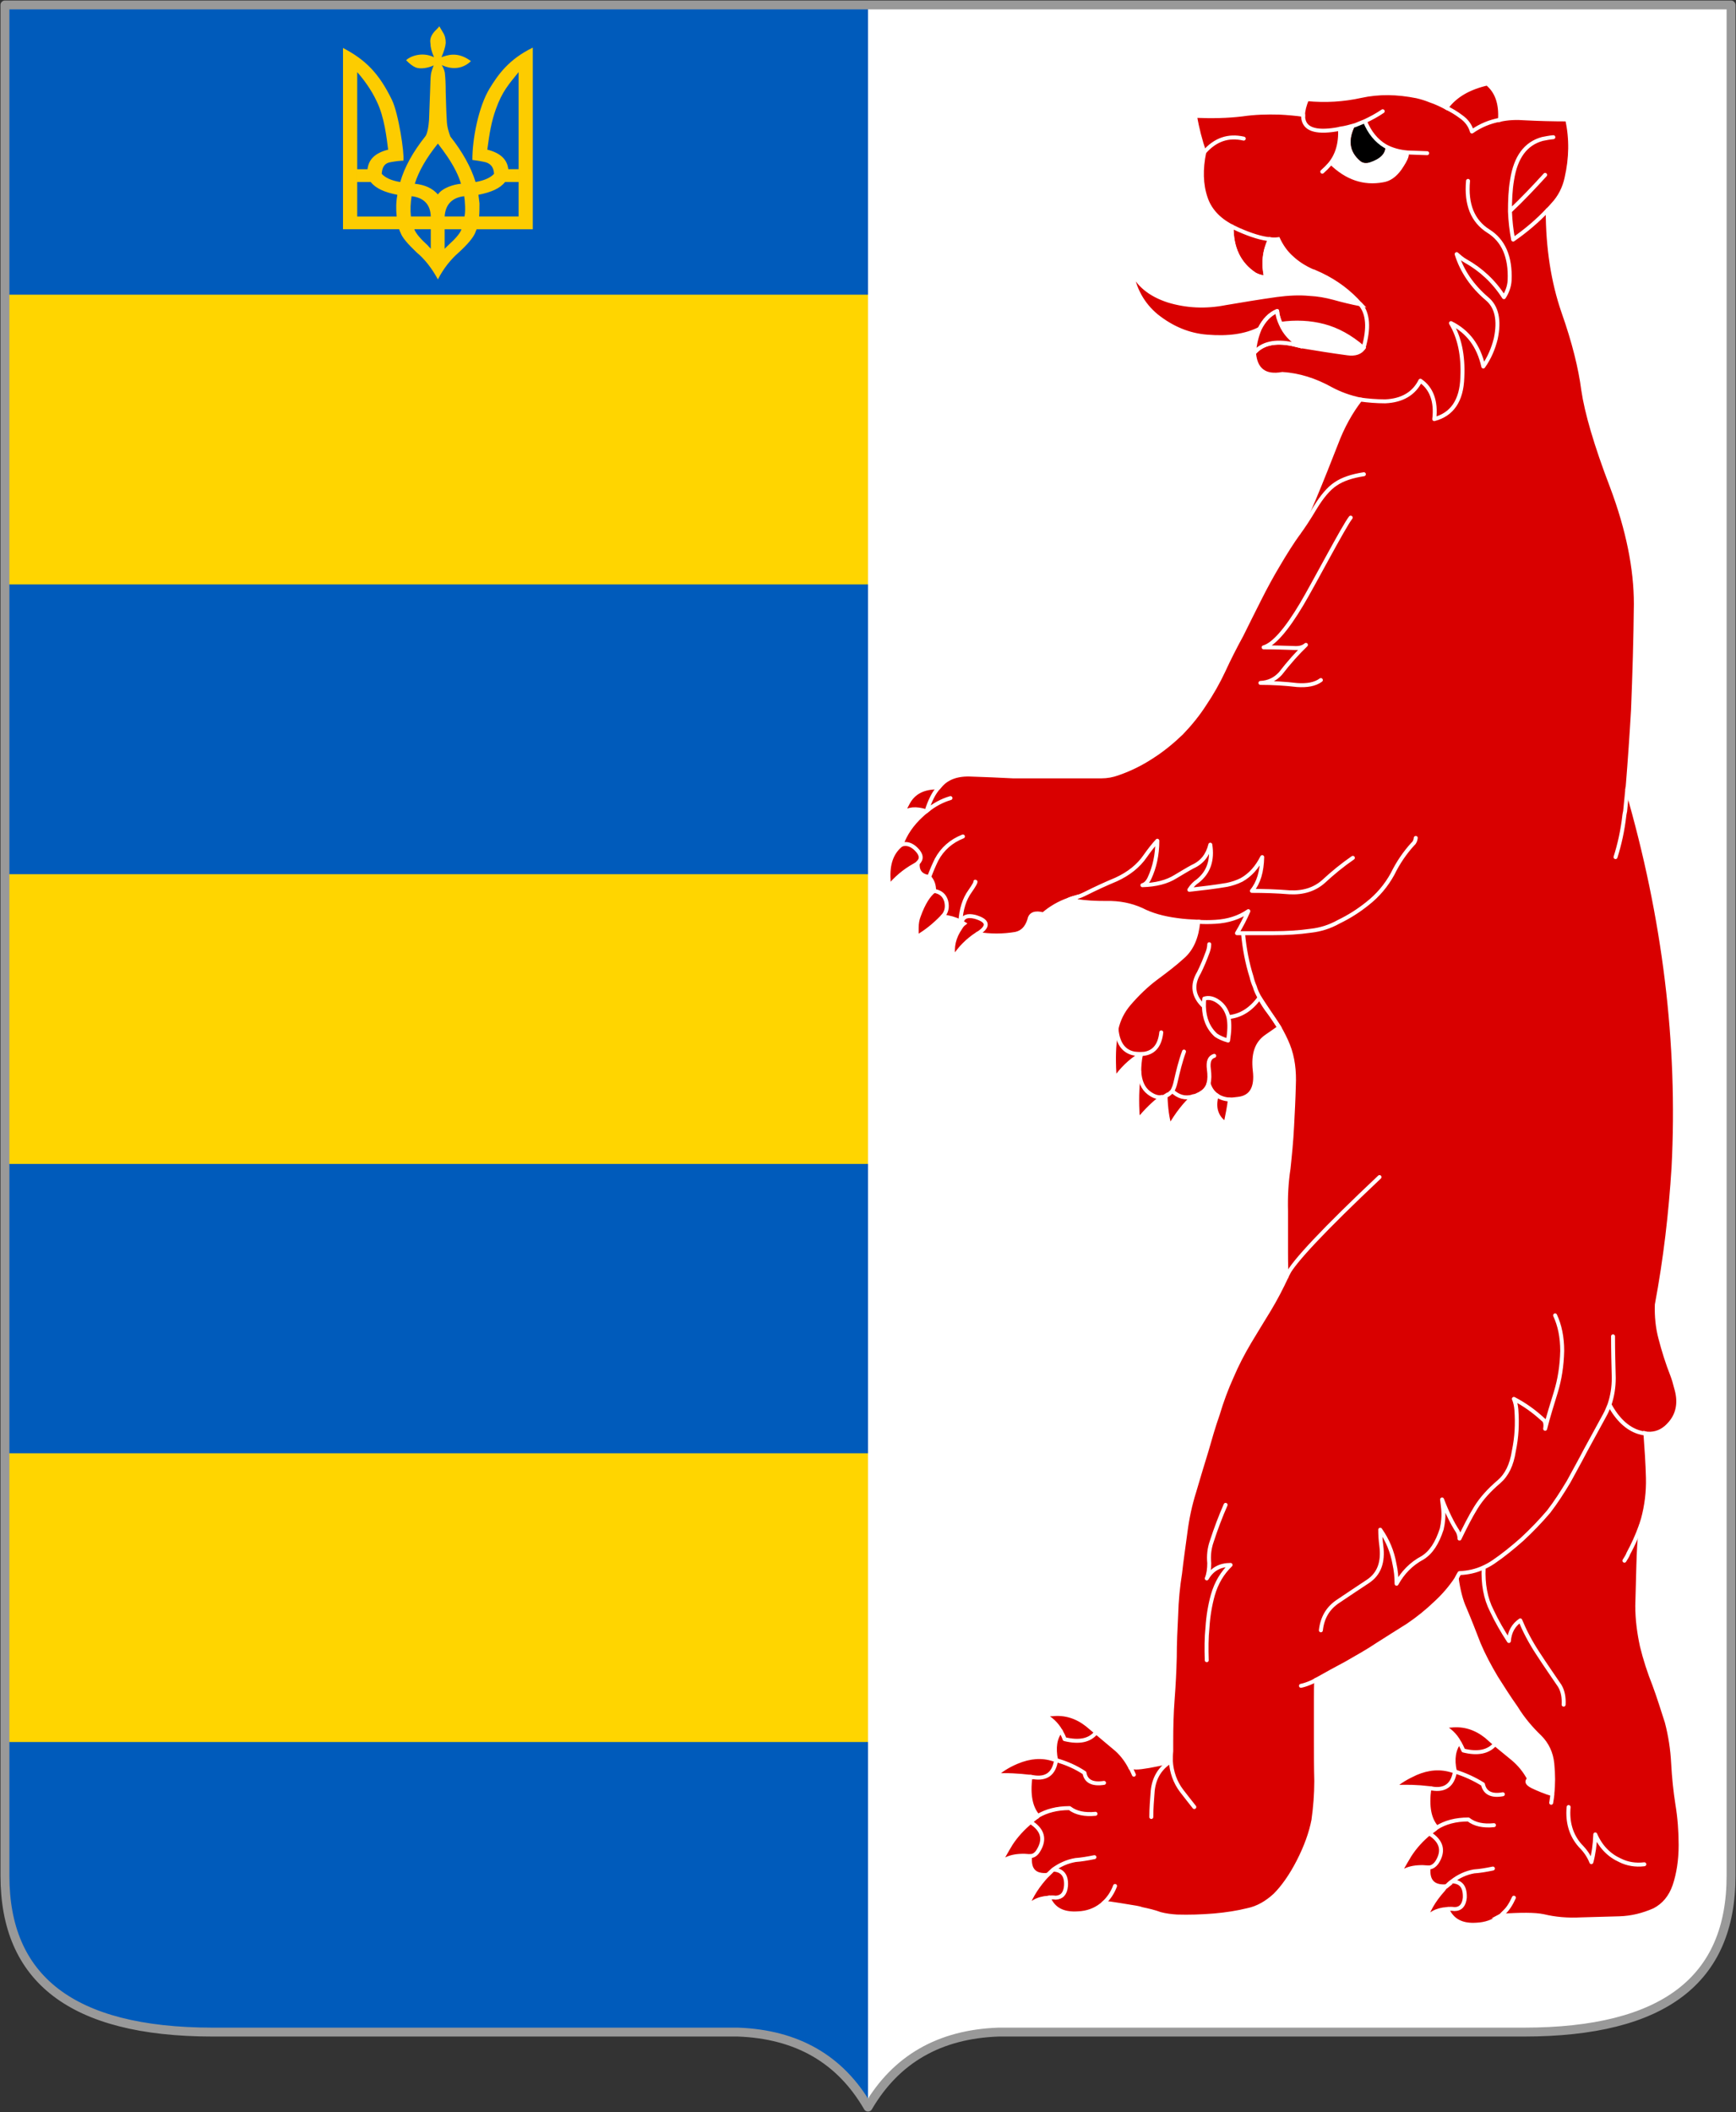
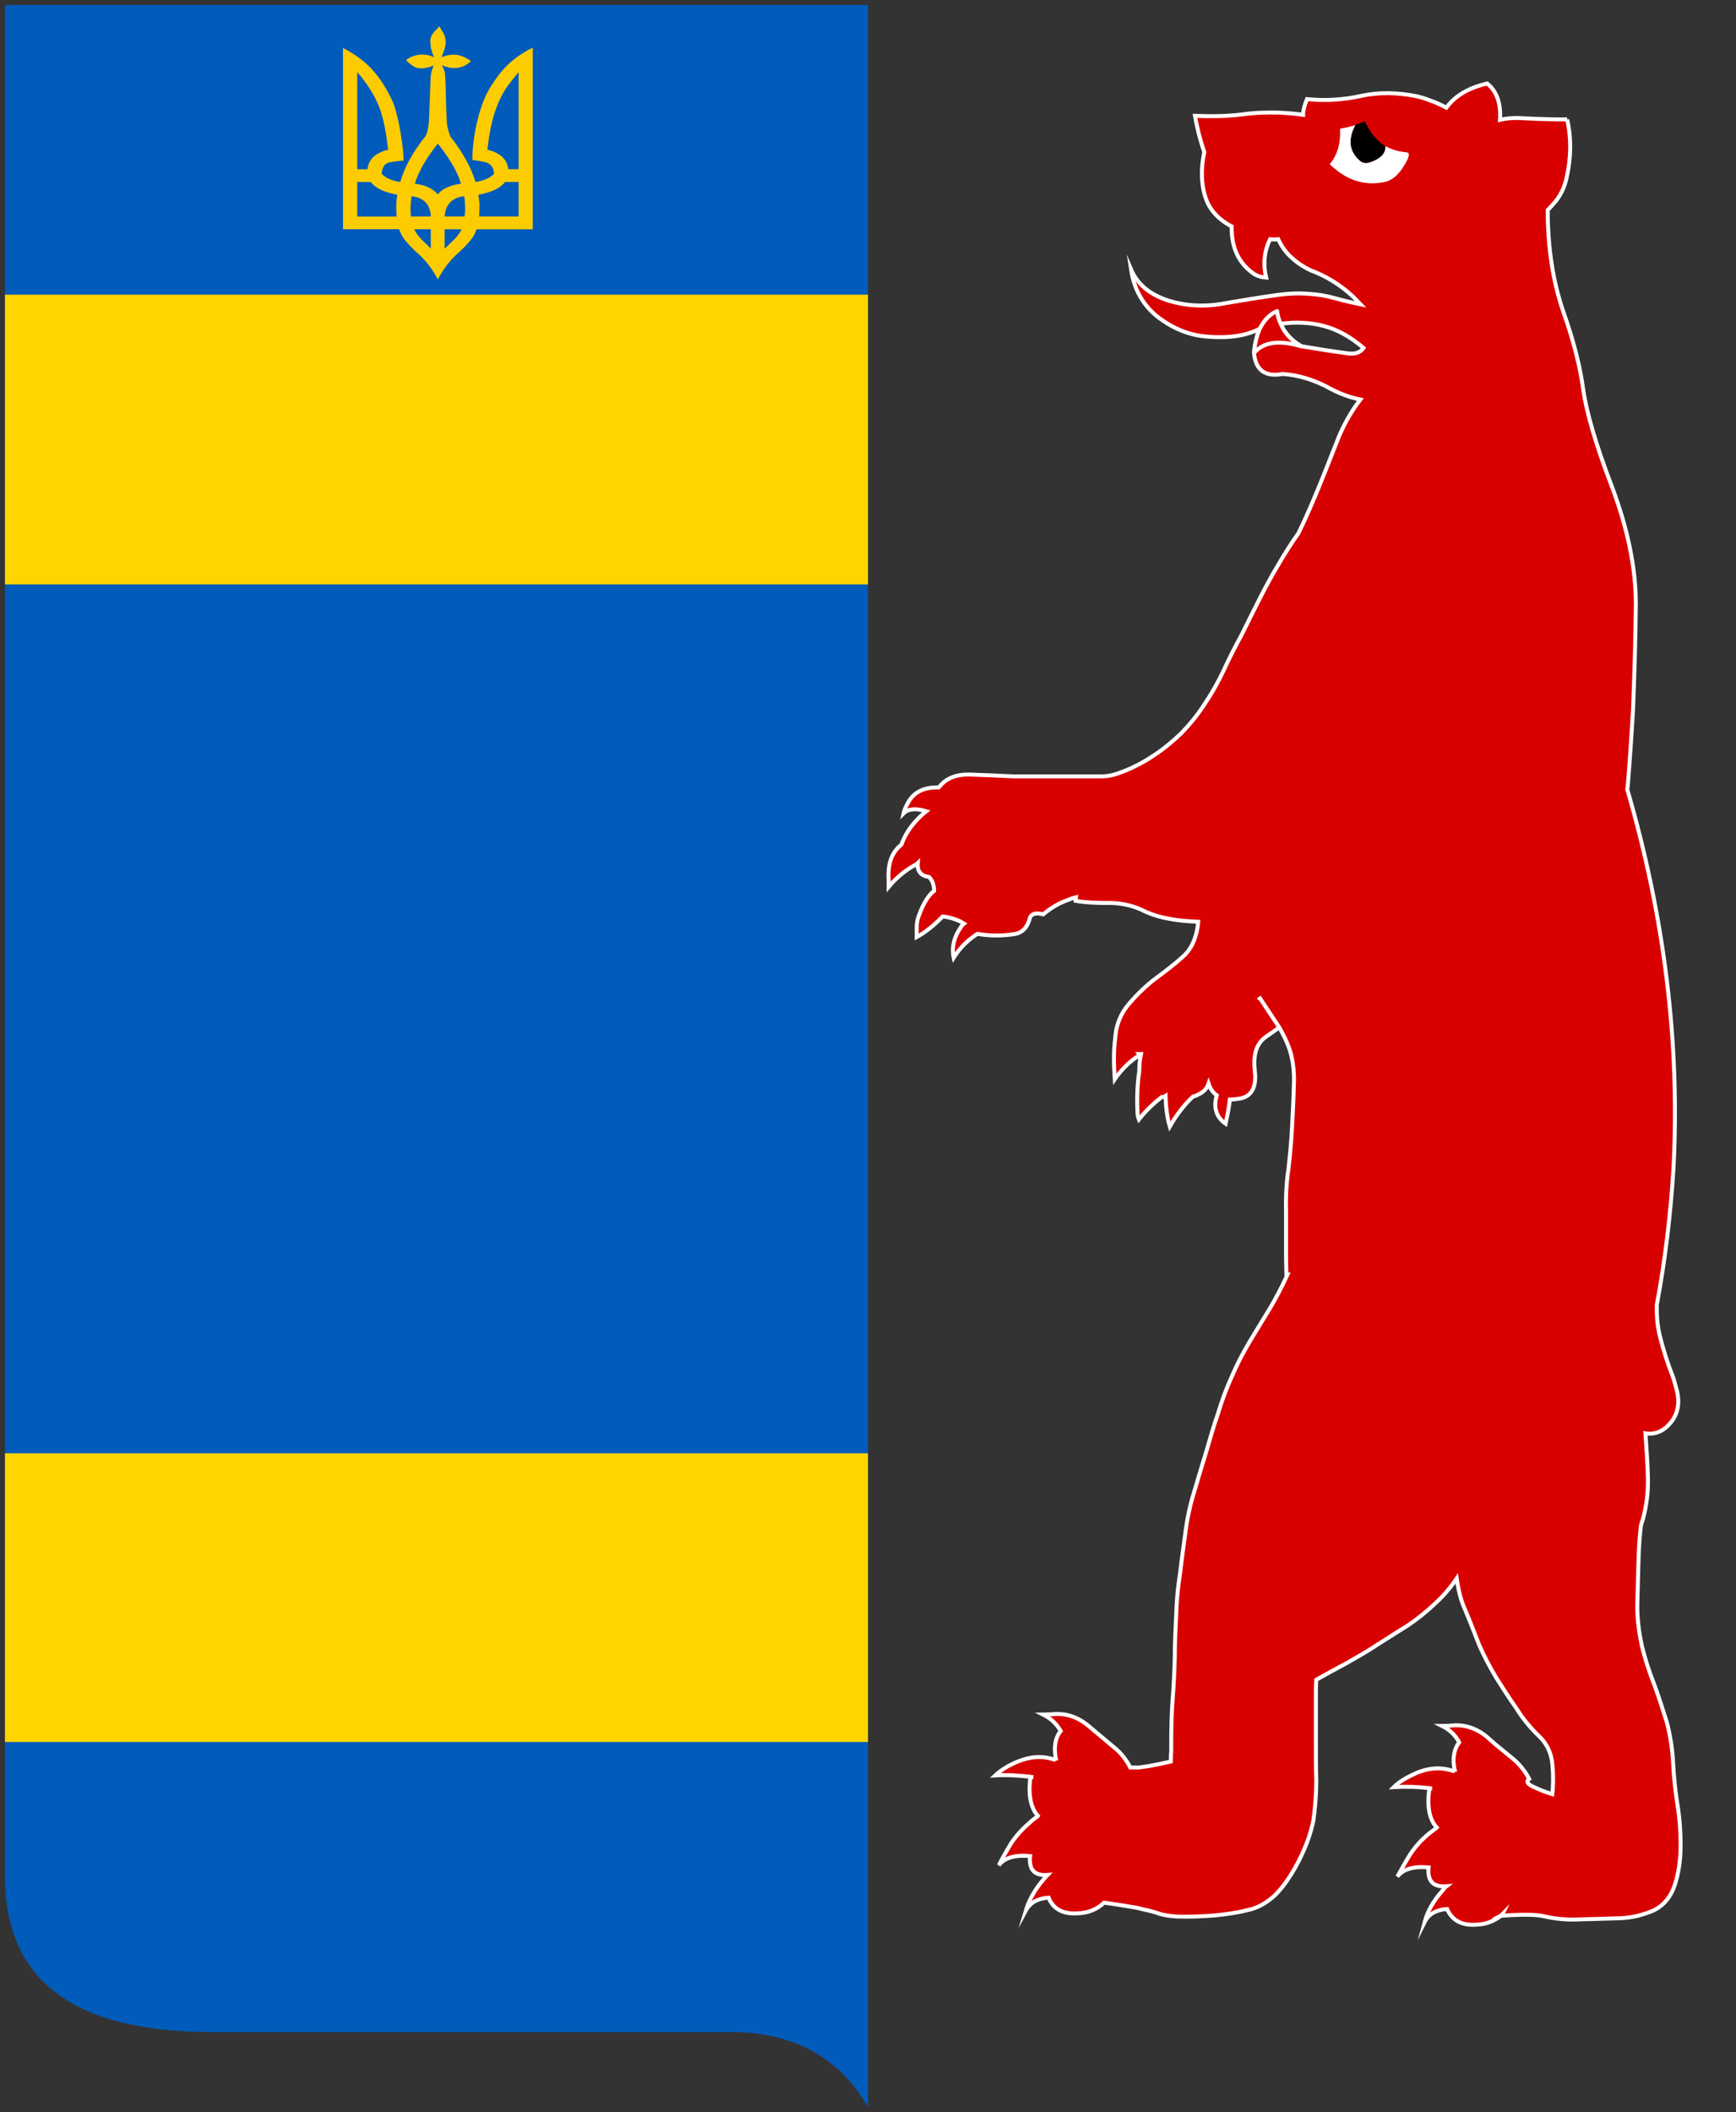
<svg xmlns="http://www.w3.org/2000/svg" version="1.1" id="Karpatska_Ukraina_COA" x="0px" y="0px" width="487.779px" height="593.348px" viewBox="0 0 487.779 593.348" enable-background="new 0 0 487.779 593.348" xml:space="preserve">
  <rect x="0" y="0" width="487.779" height="593.348" fill="#333333" stroke="none" />
-   <path fill="#FFFFFF" d="M1.39,1.39V527c0,28.674,18.437,43.861,58.33,43.885h147.616c16.58,0.601,28.765,7.591,36.555,21.072  c7.891-13.481,20.075-20.473,36.655-21.072h147.615c39.435-0.01,58.229-14.748,58.229-43.885V1.39H1.39z" />
  <path fill="#005BBB" d="M1.39,527c0,28.86,18.5,43.882,58.33,43.885h147.616c16.58,0.601,28.765,7.591,36.555,21.072V1.39H1.39" />
-   <path fill="#FFD500" d="M243.891,82.789H1.392v81.398h242.499V82.789z" />
-   <path fill="#FFD500" d="M243.891,245.59H1.392v81.396h242.499V245.59z" />
+   <path fill="#FFD500" d="M243.891,82.789H1.392v81.398h242.499V82.789" />
  <path fill="#FFD500" d="M1.392,489.386h242.499v-81.103H1.392" />
  <g>
    <path fill="#D90000" stroke="#FFF" stroke-width="1.112" stroke-miterlimit="10" d="M440.346,33.551   c-3.994,0-7.891-0.101-11.784-0.301c-2.498-0.199-4.796-0.1-7.092,0.397c0.3-4.595-0.9-7.99-3.597-10.186   c-5.192,1.196-8.987,3.396-11.484,6.79c-1.499-0.799-2.995-1.499-4.494-1.999c-1.197-0.498-2.497-0.897-3.796-1.197   c-5.49-1.1-10.684-1.199-15.682-0.101c-4.993,1.099-9.986,1.397-15.182,0.899c-0.696,1.697-1.095,3.196-1.095,4.394   c-2.2-0.3-4.498-0.498-6.594-0.6c-3.595-0.101-7.092,0-10.488,0.5c-4.097,0.5-8.489,0.6-13.282,0.398   c0.6,3.595,1.5,6.991,2.598,10.188c-0.997,4.794-0.899,9.089,0.396,12.885c1.1,3.295,3.496,5.992,7.291,7.989   c-0.101,6.093,2.099,10.588,6.493,13.484c0.899,0.5,1.896,0.799,3.195,0.899c-0.899-3.896-0.497-7.49,1.099-10.787   c0.899,0.101,1.6,0.101,2.298,0c0.897,1.898,2.097,3.693,3.795,5.194c1.599,1.499,3.595,2.796,5.893,3.795   c0.2,0,0.396,0.101,0.6,0.2c4.496,1.896,8.392,4.495,11.688,7.891c0.395,0.398,0.695,0.8,1.097,1.198   c-2.496-0.499-4.993-1.096-7.491-1.797c-2.197-0.598-4.493-0.997-6.692-1.098c-3.094-0.302-6.19-0.1-9.287,0.301   c-4.995,0.698-9.789,1.5-14.482,2.296c-5.593,1.1-10.888,0.799-15.878-0.698c-5.296-1.698-8.79-4.594-10.588-8.79   c0.799,5.395,3.194,9.788,7.19,13.084c4.294,3.398,8.988,5.396,14.183,5.793c5.994,0.5,10.886-0.2,14.781-2.198l5.895-1.396   c4.194-0.601,8.291-0.4,12.083,0.599c3.796,0.996,7.49,2.994,11.189,6.19c-0.901,1.298-2.398,1.797-4.496,1.5   c-4.493-0.601-8.787-1.298-12.983-1.997c-2.798-1.601-4.694-3.696-5.793-6.292l-5.895,1.396c-0.799,1.898-1.398,4.096-1.599,6.792   c0.399,4.794,3.098,6.791,7.99,5.895c4.596,0.299,9.091,1.695,13.585,4.191c2.599,1.397,5.394,2.396,8.288,2.997   c-2.697,3.496-4.991,7.591-6.79,12.384c-1.998,5.095-3.996,10.188-6.094,15.181c-1.599,3.795-3.093,7.091-4.494,9.985   c-1.796,2.497-3.694,5.493-5.692,8.89c-1.796,2.996-3.594,6.292-5.295,9.688c-1.692,3.398-3.395,6.694-4.99,9.987   c-1.799,3.296-3.496,6.593-5.094,10.088c-1.501,3.196-3.299,6.393-5.395,9.486c-1.799,2.798-3.996,5.493-6.396,7.993   c-2.595,2.497-5.393,4.793-8.388,6.69c-2.896,1.896-6.092,3.498-9.589,4.696c-1.398,0.497-2.896,0.799-4.594,0.799h-10.389h-10.089   h-4.19c-4.193-0.2-8.19-0.398-11.786-0.5c-3.997-0.2-6.992,0.9-8.891,3.296l-0.3,0.303c-4.294-0.101-7.19,1.397-8.79,4.594   c-0.499,0.898-0.898,1.798-1.097,2.695c1.299-1.297,3.396-1.496,6.39-0.598c-0.495,0.398-0.994,0.798-1.396,1.198   c-2.599,2.396-4.496,5.094-5.593,8.189c-2.697,2.098-3.896,5.394-3.595,9.888v1.998c1.998-2.396,4.395-4.495,7.291-6.093   c0.303-0.199,0.699-0.399,0.901-0.601c-0.202,2.295,0.897,3.597,3.194,3.896c0.996,1.099,1.397,2.298,1.397,3.896   c-1.498,1.099-2.995,3.396-4.294,6.991c-0.396,0.998-0.599,2.098-0.599,3.396v2.601c2.495-1.398,4.893-3.296,7.293-5.793   c1.897,0.202,3.494,0.698,4.991,1.398c0.102,0.103,0.2,0.103,0.302,0.202c0.198,0.101,0.398,0.2,0.698,0.396   c-0.398,0.302-0.698,0.698-0.998,1.198c-1.798,2.598-2.496,5.396-1.896,8.39c1.696-2.696,3.896-4.892,6.492-6.593   c0.1,0,0.199-0.101,0.199-0.101c3.597,0.601,7.092,0.601,10.688,0c1.897-0.398,3.196-1.697,3.895-3.995   c0.3-1.6,1.599-2.099,3.896-1.5c2.099-1.798,4.494-3.195,7.092-4.095c0.699-0.302,1.398-0.5,2.099-0.699l-0.101,0.997   c2.795,0.5,5.692,0.6,8.587,0.6c3.697-0.1,6.991,0.599,9.892,1.897c2.896,1.501,6.189,2.396,9.985,2.896   c1.996,0.3,3.997,0.396,5.995,0.496c-0.399,4.296-1.799,7.593-4.296,9.79c-2.296,2.1-4.796,3.995-7.491,5.994   c-2.694,1.996-5.293,4.493-7.689,7.291c-1.694,1.999-2.896,4.293-3.495,6.991c-0.201,0.898-0.302,1.896-0.399,2.996   c-0.396,2.895-0.396,6.69-0.1,11.185c1.998-2.895,4.294-5.092,6.991-6.789l-0.2-0.302h0.598c-0.396,1.897-0.497,3.498-0.497,4.893   c-0.5,3.297-0.698,6.991-0.5,11.187c0,0.802,0.101,1.6,0.399,2.298c1.998-2.497,4.097-4.494,6.393-6.293c0.397,0,0.8-0.1,1.098-0.3   c0.1,3.396,0.499,6.293,1.198,8.591c1.997-3.495,4.193-6.291,6.592-8.489c0.302,0,0.5-0.102,0.802-0.2   c0.3-0.201,0.6-0.302,0.997-0.497c0.1-0.101,0.199-0.101,0.302-0.2c1.097-0.601,1.796-1.501,2.195-2.699   c0.5,1.501,1.199,2.497,2.298,3.296c-0.999,3.497-0.1,6.192,2.498,7.992c0.497-2.496,0.997-4.796,1.196-6.791   c0.698,0,1.499-0.102,2.296-0.2c3.695-0.398,5.293-3.096,4.694-7.99c-0.497-4.493,0.498-7.59,3.195-9.487   c1.501-0.999,2.697-1.896,3.696-2.597l-5.492-8.29h-0.104v-0.199c0,0.1,0,0.1,0.104,0.199l5.492,8.29   c0.896,1.598,1.796,3.296,2.496,5.094c1.299,3.296,1.798,7.09,1.598,11.283c-0.1,3.895-0.299,7.69-0.497,11.485   c-0.202,4.098-0.6,7.993-0.999,11.788c-0.6,3.896-0.799,7.891-0.699,11.885v11.788c0,0.897,0,2.896,0.101,6.092h0.302   c-0.102,0.198-0.202,0.398-0.302,0.698c-1.396,2.996-2.992,6.093-4.793,9.089c-1.898,3.099-3.795,6.192-5.594,9.19   c-1.897,3.195-3.597,6.492-4.995,9.788c-1.495,3.297-2.795,6.792-3.895,10.486c-1.198,3.398-2.197,6.893-3.197,10.391   c-1.195,3.793-2.293,7.589-3.395,11.282c-1.198,3.796-1.998,7.591-2.497,11.485c-0.5,3.896-1.101,7.791-1.499,11.486   c-0.598,3.694-0.997,7.689-1.098,11.686c-0.199,3.995-0.398,7.992-0.398,11.984c-0.1,3.995-0.3,7.891-0.6,11.786   c-0.301,3.895-0.397,7.892-0.397,11.886v2.696c-0.1,0.997-0.1,1.896-0.1,2.895c-4.895,1.101-8.19,1.698-9.791,1.698   c-0.497-0.101-0.997,0-1.6,0c-1.195-2.298-2.694-4.193-4.594-5.693c-1.698-1.396-3.297-2.796-4.993-4.191   c-0.799-0.698-1.697-1.397-2.497-2.101c-2.896-2.294-6.191-3.396-9.887-2.993c-0.802,0-1.698,0.101-2.498,0.101   c1.998,0.997,3.692,2.496,4.892,4.596c-1.599,1.997-1.997,4.693-1.299,8.188v0.101v-0.101c-0.199-0.101-0.396-0.2-0.698-0.2   c-3.296-1.1-6.691-0.8-10.286,0.7c-2.599,1.097-4.595,2.395-6.092,3.794c3.293-0.2,6.591,0,9.886,0.396c0.2,0,0.5,0.103,0.8,0.103   l-0.8-0.103c-0.699,5.096,0.101,8.79,2.099,10.986c-0.101,0.201-0.3,0.303-0.498,0.4c-0.499,0.396-1.099,0.799-1.599,1.297   c-2.099,1.799-3.996,3.796-5.49,6.093c-1.4,2.297-2.497,4.295-3.397,6.093c1.5-2.097,4.492-2.996,8.788-2.597   c-0.398,3.796,1.199,5.591,4.895,5.293c-0.302,0.302-0.601,0.699-0.901,0.999c-2.596,2.994-4.294,5.992-5.192,8.988   c1.198-2.198,3.297-3.397,6.392-3.596c1.299,3.195,3.997,4.693,8.291,4.395c2.497-0.102,4.693-0.9,6.491-2.297   c0.3-0.2,0.5-0.499,0.8-0.699c2.997,0.398,5.994,0.9,8.989,1.397c0.499,0.102,1.099,0.202,1.599,0.399   c1.897,0.399,3.594,0.798,5.194,1.396c1.499,0.398,3.096,0.601,4.692,0.699c3.397,0.102,6.792,0,10.49-0.299   c3.396-0.303,6.592-0.801,9.385-1.5c2.897-0.598,5.397-2.098,7.69-4.193c2.2-2.198,4.496-5.395,6.592-9.487   c2.102-4.095,3.499-7.989,4.196-11.585c0.5-3.596,0.8-7.291,0.8-10.986c-0.101-3.695-0.101-7.39-0.101-11.087v-11.885   c0-2.099,0-3.896,0.101-5.491c2.795-1.6,5.592-3.096,8.388-4.595c3.098-1.797,6.194-3.497,8.989-5.396   c2.697-1.698,5.492-3.496,8.39-5.294c2.801-1.896,5.396-3.995,7.791-6.292c2.397-2.198,4.295-4.495,5.896-6.892   c0.497,3.397,1.196,6.191,2.197,8.389c1.398,3.299,2.694,6.596,3.994,9.989c1.299,3.096,2.997,6.292,4.896,9.486   c1.597,2.497,3.396,5.394,5.593,8.49c1.896,3.097,4.191,5.792,6.691,8.188c1.998,1.998,3.195,4.495,3.495,7.489   c0.302,2.995,0.302,5.896,0,8.592c-1.996-0.601-3.896-1.398-5.591-2.2c-1.501-0.798-1.8-1.397-0.901-2.097   c-1.199-2.295-2.795-4.193-4.594-5.692c-1.696-1.399-3.396-2.798-4.993-4.096c-0.899-0.8-1.696-1.498-2.497-2.2   c-2.896-2.294-6.19-3.396-9.889-2.993c-0.899,0.1-1.696,0.1-2.496,0.1c1.996,0.998,3.693,2.496,4.796,4.596   c-1.501,1.997-1.998,4.693-1.199,8.188v0.102v-0.102c-0.302-0.1-0.499-0.199-0.699-0.199c-3.396-1.099-6.791-0.802-10.285,0.698   c-2.599,1.196-4.697,2.396-6.191,3.896c3.396-0.202,6.693-0.102,9.986,0.3c0.198,0,0.497,0.1,0.799,0.1h-0.799   c-0.7,5.095,0,8.689,2.098,10.986c-0.1,0.102-0.302,0.202-0.5,0.399c-0.499,0.398-1.099,0.8-1.598,1.198   c-2.2,1.797-3.997,3.795-5.493,6.092c-1.398,2.298-2.497,4.296-3.497,6.095c1.599-2.1,4.496-2.996,8.788-2.599   c-0.397,3.795,1.299,5.595,4.993,5.294c-0.397,0.302-0.697,0.698-0.897,0.998c-2.699,2.993-4.396,5.993-5.195,8.989   c1.099-2.2,3.298-3.397,6.29-3.596c1.401,3.195,4.1,4.692,8.29,4.395c2.498-0.101,4.698-0.9,6.595-2.298l0.698-0.699   c-0.1,0.201-0.302,0.398-0.499,0.5c5.596-0.399,9.589-0.399,11.986,0.101c3.295,0.799,6.789,1.099,10.586,0.9   c3.597-0.104,7.191-0.201,10.788-0.302c3.396-0.101,6.591-0.898,9.786-2.295c2.697-1.398,4.596-3.695,5.692-6.891   c1.099-3.295,1.697-7.092,1.697-11.386c0-3.896-0.302-7.79-0.9-11.387c-0.601-3.796-0.994-7.689-1.196-11.485   c-0.2-3.995-0.8-7.892-1.796-11.687c-1.1-3.396-2.2-6.991-3.499-10.487c-1.399-3.497-2.596-7.189-3.495-10.887   c-0.801-3.695-1.299-7.49-1.299-11.284c0.101-3.692,0.2-7.391,0.3-11.187c0.1-3.896,0.302-7.591,0.699-11.286   c0.202-0.6,0.399-1.299,0.6-1.898c0.999-3.692,1.501-7.589,1.398-11.585c-0.101-4.095-0.397-8.188-0.699-12.484   c0.4,0.101,0.901,0.101,1.396,0.101c2.2-0.101,3.999-1.1,5.596-2.996c2.296-2.695,2.798-6.093,1.599-9.984   c-0.302-1.199-0.597-2.299-1.097-3.597c-1.299-3.296-2.397-6.789-3.297-10.287c-0.8-2.995-1.1-6.191-0.999-9.387   c2.396-12.784,3.896-25.668,4.697-38.554c1.794-34.756-2.498-70.114-12.987-106.167c0-0.302,0-0.5,0.103-0.799   c0.6-7.391,1.097-14.582,1.498-21.573c0.399-9.887,0.699-19.775,0.799-29.763c0-9.891-2.196-20.874-6.69-32.862   c-4.594-11.981-7.19-21.071-8.09-27.266c-0.8-6.192-2.599-13.483-5.594-21.974c-2.895-8.39-4.394-17.978-4.394-28.564   c0.497-0.5,0.997-0.997,1.397-1.498c1.998-2.098,3.298-4.694,3.896-7.491C441.444,44.437,441.546,38.943,440.346,33.551" />
    <path fill="#FFF" d="M380.817,35.144c-2.099,4.095-1.694,7.39,1.298,9.985c0.6,0.601,1.501,0.801,2.598,0.5   c3.197-1.099,4.696-2.598,4.494-4.595c1.798,0.998,3.896,1.598,6.294,1.797c0.797,0.397,0.202,1.998-1.696,4.794   c-1.501,2.098-3.197,3.296-5.197,3.597c-5.489,0.997-10.485-0.7-14.979-5.095c2.096-2.497,3.095-5.792,2.896-9.986   C378.022,35.941,379.42,35.541,380.817,35.144z" />
    <path d="M384.815,45.635c3.096-0.997,4.595-2.599,4.393-4.596c-2.395-1.499-4.292-3.795-5.69-6.991   c-0.9,0.399-1.698,0.699-2.598,0.999c-2.198,4.193-1.796,7.487,1.196,10.085C382.817,45.735,383.617,45.934,384.815,45.635" />
-     <path fill="none" stroke="#FFF" stroke-width="1.112" stroke-linecap="round" stroke-linejoin="round" d="M436.952,369.532   c1.299,2.796,1.996,6.092,1.996,9.987c-0.101,4.191-0.697,7.989-1.797,11.586c-0.999,3.296-2.099,6.69-2.998,10.287   c0.202-1.4,0-2.199-0.597-2.599c-2.598-2.396-5.295-4.295-8.189-5.793c0.396,0.898,0.6,1.896,0.698,2.994   c0.301,3.995,0.102,7.791-0.698,11.586c-0.601,3.994-1.996,6.791-4.193,8.688c-2.698,2.295-4.892,4.693-6.492,7.291   c-1.599,2.597-3.097,5.594-4.596,8.688c0-0.7-0.197-1.399-0.497-1.999c-1.499-2.296-2.995-5.294-4.396-8.989   c0.104,0.9,0.202,1.797,0.304,2.601c0.198,2.097,0,3.895-0.4,5.689c-1.299,3.997-2.992,6.596-5.393,8.09   c-3.197,1.699-5.594,4.194-7.293,7.291c0-1.896-0.2-3.795-0.601-5.59c-0.597-3.397-1.896-6.595-3.994-9.59   c0,1.498,0.102,2.995,0.303,4.494c0.598,4.596-0.601,7.891-3.696,9.985c-2.697,1.799-5.593,3.694-8.39,5.595   c-2.896,1.896-4.494,4.594-4.895,8.188 M434.153,49.131c-3.092,3.396-6.392,6.89-9.886,10.186 M380.123,240.995   c-2.896,1.997-5.593,4.193-8.29,6.691c-2.498,2.197-5.692,3.195-9.487,2.996c-3.694-0.303-7.192-0.399-10.588-0.399   c1.898-2.297,2.798-5.393,2.897-9.488c-1.4,2.799-3.3,4.994-5.793,6.393c-1.4,0.699-2.699,1.099-4.099,1.398   c-3.494,0.6-6.991,0.998-10.586,1.398c0.699-1.098,1.497-1.896,2.394-2.497c2.997-2.396,4.196-5.792,3.5-10.187   c-0.699,2.895-2.299,4.993-4.995,6.189c-1.497,0.801-3.097,1.798-4.794,2.798c-2.397,1.499-5.492,2.295-9.289,2.397   c0.8-0.202,1.499-0.901,1.998-2c1.398-2.994,2.197-6.492,2.197-10.487 M371.133,191.054c-1.599,1.197-3.896,1.599-6.692,1.397   c-3.396-0.398-6.791-0.599-10.288-0.599c2.297-0.101,4.098-0.999,5.596-2.599c2.394-3.096,4.794-5.792,7.19-8.089   c-0.699,0.599-1.601,0.899-2.8,0.899c-2.995-0.101-6.092-0.202-9.089-0.202c2.798-0.772,6.438-4.976,10.704-12.136   c3.304-5.544,11.886-21.99,13.764-24.316 M399.098,106.958c3.097,2.099,4.493,5.793,3.896,10.785   c4.993-1.298,7.688-5.192,7.888-11.685c0.302-6.191-0.797-11.284-3.194-15.282c4.795,2.396,7.79,6.391,9.089,12.185   c1.696-2.395,2.799-4.99,3.497-7.79c1.098-5.193,0.301-8.988-2.497-11.283c-4.097-3.498-6.991-7.69-8.487-12.487   c0.797,0.699,1.597,1.397,2.495,1.897c4.294,2.396,7.989,5.792,10.786,10.188c0.9-1.398,1.5-2.996,1.599-4.694   c0.299-6.693-1.799-11.286-5.993-13.883c-4.396-2.796-6.291-7.488-5.692-14.082 M439.349,478.897   c0.102-1.997-0.201-3.794-1.099-5.293c-1.898-2.797-3.994-5.792-6.192-9.188c-2.098-3.197-3.695-6.293-4.891-9.19   c-1.898,1.299-2.997,3.194-3.197,5.791c-1.698-2.597-3.398-5.489-4.795-8.487c-1.799-3.496-2.498-7.591-2.296-12.086    M462.019,523.74c-2.495,0.303-4.795-0.102-6.791-1.1c-3.095-1.396-5.49-3.794-6.991-7.291c-0.1,2.896-0.497,5.594-1.097,7.791   c-0.699-1.799-1.796-3.297-3.095-4.596c-2.599-2.896-3.697-6.592-3.297-10.886 M339.072,466.412   c-0.101-3.196-0.101-6.292,0.201-9.188c0.199-3.197,0.699-6.193,1.498-9.093c0.999-3.495,2.698-6.289,4.995-8.488   c-2.997,0-5.193,1.197-6.694,3.795c0.499-1.197,0.698-2.696,0.698-4.294c-0.199-2.099,0-4.096,0.701-6.093   c1.197-3.694,2.496-7.091,3.896-10.287 M323.493,510.46c0-2.397,0.199-4.797,0.398-7.392c0.397-3.695,2.096-6.393,5.094-8.29   c0.199,3.097,1.196,5.893,2.992,8.29c1.299,1.696,2.498,3.195,3.598,4.594 M326.288,290.031c-0.397,3.896-2.293,5.992-5.692,6.092    M383.517,34.049c-0.898,0.399-1.796,0.699-2.697,1.099c-1.398,0.396-2.798,0.799-4.291,0.997 M376.525,36.146   c-0.698,0.202-1.501,0.302-2.197,0.399c-5.596,0.699-8.29-0.698-8.19-4.295 M421.47,33.65c-2.799,0.5-5.492,1.6-7.893,3.298   c-0.497-1.699-1.498-3.096-3.096-4.195c-1.297-0.997-2.696-1.797-4.096-2.497 M388.512,31.253   c-1.599,1.097-3.297,1.997-4.993,2.796 M436.453,38.544c-1.101,0.101-2.1,0.302-3.099,0.499c-4.692,1.3-7.487,5.095-8.489,11.486   c-0.497,2.896-0.598,5.894-0.598,8.89c0.101,2.597,0.397,5.293,0.896,7.89c3.597-2.497,6.892-5.293,9.69-8.289 M400.997,43.038   l-5.493-0.2c-2.397-0.201-4.496-0.798-6.294-1.797c-2.495-1.499-4.393-3.795-5.69-6.99 M371.533,48.232   c0.799-0.699,1.498-1.398,2.098-2.098c2.096-2.497,3.095-5.792,2.896-9.988 M356.851,67.208c-2.298-0.201-5.293-1.098-8.89-2.696   c-0.601-0.303-1.299-0.6-1.898-0.9 M346.063,63.613c-0.1,6.093,2.102,10.588,6.494,13.483c0.898,0.5,1.896,0.799,3.194,0.899   c-0.898-3.894-0.497-7.49,1.1-10.787 M352.356,99.169c2.297-2.699,5.894-3.498,10.785-2.498c0.8,0.2,1.696,0.397,2.498,0.602    M353.956,92.376c-0.803,1.898-1.398,4.096-1.6,6.793 M364.841,149.805c1.198-1.599,2.797-3.994,4.695-7.191   c1.897-3.096,3.797-5.392,5.792-6.691c1.897-1.298,4.596-2.198,7.891-2.695 M365.64,97.271c-2.8-1.601-4.697-3.695-5.792-6.292    M399.098,106.958c-1.799,3.595-5.093,5.593-9.891,5.793c-2.493,0-4.794-0.202-6.989-0.5 M382.22,85.485   c2.198,2.598,2.496,6.695,0.899,12.285 M359.848,90.979c-0.5-1.1-0.9-2.298-0.999-3.596c-2.099,0.9-3.697,2.597-4.896,4.992    M260.269,227.909l0.104-0.1 M253.278,237.297c1.498-0.5,2.896,0,4.193,1.3c1.498,1.498,1.6,2.796,0.399,3.894 M261.069,246.385   c0.799-2.098,1.497-3.696,2.098-4.895c1.601-2.994,4.094-5.194,7.391-6.492 M349.26,262.166h-1.696   c1.196-1.998,2.295-4.095,3.194-6.189c-2.598,1.797-5.69,2.796-9.289,2.996c-1.599,0.101-3.194,0.101-4.795,0 M325.188,236.198   c-1.097,1.199-2.197,2.597-3.396,4.295c-1.898,2.796-4.693,4.992-8.188,6.593c-2.896,1.199-5.691,2.497-8.491,3.896   c-0.997,0.5-1.897,0.898-2.796,1.1c-0.698,0.2-1.397,0.396-2.098,0.698 M339.771,265.262c0,0.801-0.199,1.5-0.396,2.099   c-0.799,2.198-1.6,4.095-2.495,5.894c-2.099,3.495-1.603,6.691,1.397,9.487 M338.274,282.74c0-0.701,0-1.398,0.101-2.199   c1.297-0.398,2.596-0.101,3.994,0.898c1.399,0.998,2.298,2.396,2.8,4.294 M262.467,250.28c1.798,0.3,2.896,1.199,3.396,2.896   c0.4,1.698,0.102,3.097-0.995,4.295 M274.651,262.366c3.298-2.098,3.098-3.695-0.696-4.796c-2.1-0.498-3.297-0.101-3.797,1.5    M270.158,259.07c-0.101-0.103-0.199-0.103-0.303-0.202 M269.857,258.87c0.202-3.396,1.101-6.29,2.7-8.49   c1.198-1.696,1.696-2.695,1.498-2.695 M329.385,306.511c-0.396,0.396-0.8,0.799-1.299,1.097l-0.601,0.302 M332.68,295.426   c-0.997,2.695-1.694,5.593-2.394,8.687c-0.202,0.898-0.5,1.696-0.901,2.397 M336.077,307.81c-0.303,0.1-0.5,0.198-0.803,0.198   c-2.295,0.699-4.192,0.101-5.892-1.497 M341.17,296.623c-1.299,0.399-1.798,1.6-1.501,3.794c0.202,1.499,0.202,2.896-0.1,3.995    M320.595,296.123h-0.597c-3.797-0.1-5.897-2.496-6.294-7.091 M326.388,308.208c-1.197,0.202-2.396-0.3-3.595-1.199   c-1.698-1.298-2.495-3.296-2.695-5.991 M345.166,285.736c0.396,1.798,0.3,3.995-0.101,6.593c-1.399-0.396-2.498-0.898-3.397-1.499   c-2.198-1.998-3.295-4.693-3.396-8.088 M260.37,227.809c0.897-2.797,1.998-5.095,3.396-6.593 M260.37,227.809   c2.098-1.698,4.294-2.897,6.692-3.597 M457.226,221.816c-0.199,1.998-0.396,4.095-0.6,6.092c-0.1,0.301-0.1,0.599-0.199,0.998   c-0.5,4.495-1.398,8.39-2.498,11.885 M397.799,235.399c-0.1,0.699-0.302,1.298-0.8,1.696c-2.197,2.396-4.193,5.295-5.692,8.389   c-1.798,3.298-4.192,6.093-6.991,8.289c-2.598,2.1-5.293,3.795-8.188,5.194c-2.496,1.4-5.094,2.198-7.691,2.496   c-3.494,0.5-6.991,0.699-10.585,0.699h-8.593 M345.166,285.736c3.396-0.3,6.292-2.097,8.688-5.393v-0.201 M359.448,288.635   c-0.898-1.398-1.799-2.801-2.798-4.099c-1.099-1.397-1.997-2.797-2.699-4.191c-0.101-0.102-0.101-0.102-0.101-0.202    M353.853,280.144c-0.497-0.899-0.994-1.896-1.296-2.994c-0.396-0.901-0.699-1.798-0.898-2.697   c-1.199-3.794-1.998-7.89-2.397-12.286 M349.46,38.943c-4.393-0.998-7.99,0.3-11.085,3.795 M345.565,308.907   c-1.499-0.101-2.697-0.497-3.693-1.199 M462.319,402.694c-0.699,0-1.3-0.202-1.998-0.399c-3.096-0.999-5.893-3.596-8.086-7.69    M409.287,443.441c0.198-0.498,0.497-0.995,0.797-1.497c2.396-0.101,4.694-0.601,6.794-1.601c0.896-0.396,1.794-0.897,2.695-1.498   c2.797-1.896,5.489-4.096,8.088-6.392c2.698-2.497,5.191-5.094,7.489-7.79c1.998-2.598,3.796-5.396,5.594-8.391   c1.499-2.798,3.196-5.792,4.796-8.889c1.796-3.296,3.594-6.593,5.395-9.888c0.497-0.901,0.899-1.896,1.299-2.896l-0.001,0.001   c0.798-2.396,1.194-4.795,1.194-7.49c-0.1-3.796-0.199-7.791-0.199-11.688 M361.444,358.745c0.101-0.3,0.199-0.499,0.302-0.699   c1.695-3.496,10.289-12.684,25.87-27.365 M365.541,473.604c0.997-0.199,2.096-0.601,3.191-1.1c0.399-0.2,0.701-0.396,1.1-0.6    M420.074,489.986c-1.898,2.198-4.894,2.797-8.891,1.796c-0.398-0.799-0.699-1.6-1.196-2.295 M401.595,502.367   c0.2,0,0.498,0.1,0.8,0.1c3.596,0.601,5.792-0.999,6.393-4.693v-0.102 M408.787,497.675c2.896,0.899,5.489,2.101,7.891,3.596   c0.5,2.396,2.396,3.396,5.593,2.798 M401.396,524.643c0.901,0,1.696-0.5,2.396-1.5c1.998-3.196,1.299-5.893-2.196-8.09    M403.691,513.453c-0.101,0.101-0.302,0.202-0.5,0.4c-0.497,0.396-1.097,0.799-1.597,1.196 M419.472,524.941   c-1.897,0.398-3.693,0.697-5.295,0.798c-2.296,0.398-4.394,1.397-6.189,2.8 M407.987,528.537c-0.6,0.396-1.1,0.898-1.601,1.396    M403.691,513.453c2.397-1.498,5.296-2.295,8.891-2.295c1.798,1.397,4.192,1.896,7.189,1.598 M456.427,438.447   c0.499-0.799,0.901-1.398,1.099-1.998c1.3-2.396,2.498-4.993,3.494-7.789 M436.153,504.068c0,0.8-0.202,1.599-0.304,2.396    M296.724,494.48v0.101c-0.6,3.695-2.695,5.294-6.392,4.694c-0.3,0-0.601-0.103-0.799-0.103 M310.208,500.871   c-3.195,0.497-5.093-0.4-5.49-2.799c-2.396-1.598-5.094-2.796-7.993-3.594 M308.011,486.688c-1.798,2.298-4.797,2.896-8.889,1.896   c-0.3-0.897-0.7-1.598-1.101-2.295 M291.632,510.158c-0.1,0.199-0.3,0.302-0.497,0.398c-0.5,0.397-1.1,0.799-1.599,1.299    M289.534,511.859c3.498,2.196,4.194,4.892,2.199,8.088c-0.6,0.999-1.4,1.501-2.299,1.501 M294.329,526.737   c0.497-0.499,1.097-0.999,1.597-1.497 M295.925,525.241c1.798-1.299,3.896-2.298,6.294-2.699c1.496-0.101,3.295-0.396,5.293-0.799    M294.629,533.129c0.6-0.101,1.297-0.101,1.996,0c1.698-0.101,2.697-1.099,2.896-3.296c0.199-2.896-0.999-4.494-3.597-4.594    M307.812,509.56c-2.997,0.302-5.492-0.2-7.293-1.6c-3.595,0-6.492,0.799-8.89,2.198 M317.598,496.575   c0.397,0.598,0.699,1.297,0.997,1.997 M407.987,528.537c2.596,0.1,3.691,1.598,3.593,4.594c-0.199,2.1-1.198,3.195-2.896,3.195   c-0.802-0.1-1.398-0.1-2.101,0 M425.365,533.129c-0.803,1.798-1.797,3.396-3.195,4.596c-0.101,0.199-0.302,0.398-0.499,0.5    M313.304,529.835c-0.699,1.898-1.798,3.495-3.097,4.694" />
    <path fill="#D90000" stroke="#FFF" stroke-width="1.112" stroke-linecap="round" stroke-linejoin="round" d="M353.956,92.376   c-0.803,1.898-1.398,4.096-1.6,6.793c2.297-2.699,5.894-3.498,10.785-2.498c0.8,0.2,1.696,0.397,2.498,0.602v-0.001   c-2.8-1.601-4.697-3.695-5.792-6.292c-0.5-1.1-0.9-2.298-0.999-3.596C356.75,88.284,355.154,89.98,353.956,92.376z" />
  </g>
  <path fill="#FDCC00" d="M124.44,9.08c-0.6-0.997-0.899-1.499-0.998-1.695c-0.199,0.3-0.699,0.799-1.398,1.499  c-0.998,1.197-1.297,2.196-1.098,3.295c0,1,0.301,2.297,0.998,3.896c-3.507-1.697-6.882-0.119-7.789,0.8v0.103  c0.981,0.954,1.755,1.588,2.601,1.953c1.29,0.557,3.587,0.182,5.089-0.556c-0.499,1.299-0.799,2.296-0.799,2.896  c-0.101,0.7-0.101,2.2-0.2,4.495c-0.1,2.198-0.199,4.894-0.299,7.991c-0.267,3.668-1.001,4.495-1.001,4.495  c-3.496,4.395-5.892,8.688-7.091,12.885c-2.497-0.4-4.193-1.199-5.195-2.298c0.102-1.998,0.9-3.096,2.598-3.296l-0.799-3.496  c-3.596,0.898-5.494,2.696-5.793,5.491h-2.896v3.595h3.796c1.397,1.799,3.896,2.896,7.489,3.595  c-0.398,1.997-0.398,4.097-0.199,6.093h-11.088V20.267c1.697,1.896,3.939,4.886,5.442,8.125c2.226,4.469,2.849,10.551,3.247,13.648  l0.799,3.496c1.698-0.3,2.837-0.393,3.498-0.398c0.286-2.203-1.383-13.256-3.206-17.021c-3.665-7.569-7.446-11.319-13.773-14.646  v50.935h15.779c0.101,0.302,0.201,0.6,0.398,0.999c0.499,1.399,2.098,3.196,4.495,5.491L120.245,69  c-1.997-1.796-3.297-3.296-3.797-4.495v-0.1h4.596v-3.593h-5.594c-0.2-1.897-0.101-3.795,0.199-5.692l0.898-3.498  c1.1-3.496,3.197-7.19,6.492-11.284c0.999,1.3,1.898,2.497,2.697,3.695c1.799,2.696,3.095,5.194,3.793,7.589l0.899,3.498  c0.101,0.699,0.2,1.399,0.2,1.997c0.1,1.299,0.1,2.498-0.1,3.695h-5.594c0.235-3.607,2.36-5.341,5.492-5.692l-0.898-3.498  c-1.973,0.177-5.125,1.083-6.491,2.996c-1.5-1.698-3.597-2.697-6.493-2.996l-0.896,3.498c3.396,0.398,5.291,2.294,5.393,5.692v9.089  c-0.2-0.302-0.6-0.599-0.801-0.901l-3.194,1.897c2.396,2,4.295,4.495,5.993,7.59c1.597-3.096,3.595-5.59,5.893-7.59l-2.996-1.997  c0,0.1-0.102,0.1-0.102,0.1l-0.896,0.901v-5.494h4.693v0.102c-0.398,1.098-1.697,2.599-3.695,4.394l2.996,1.997  c2.497-2.294,3.994-4.094,4.594-5.491c0.101-0.398,0.301-0.699,0.399-0.999h15.78v-0.497V13.375  c-6.691,3.258-9.717,7.516-12.152,11.514c-3.143,5.16-4.872,14.369-4.826,20.049c0.77,0.112,1.584,0.189,3.094,0.5l1.1-3.396  c0.636-4.847,1.169-7.896,2.396-11.342c1.803-5.067,3.676-7.054,6.395-10.438v40.551h-11.087c0.1-1.198,0.1-2.396,0.1-3.695  l-0.3-2.396c3.595-0.699,6.092-1.795,7.491-3.594h3.794v-3.596h-2.896c-0.301-2.796-2.299-4.594-5.894-5.49l-1.099,3.396  c1.897,0.3,2.896,1.397,2.996,3.396c-0.998,1.099-2.797,1.897-5.191,2.296c-1.299-4.194-3.695-8.49-7.092-12.782  c-0.428-1.222-0.941-2.595-1-4.596c-0.201-3.096-0.201-5.693-0.301-7.992c0-2.295-0.101-3.896-0.197-4.795  c0-0.8-0.301-1.6-0.9-2.695c0.588,0.322,4.733,2.259,8.189-1.099c-3.841-2.887-6.81-1.592-8.287-1.102  c0.699-1.598,1.099-2.896,1.197-3.995C125.237,10.978,125.041,9.98,124.44,9.08" />
-   <path fill="none" stroke="#999" stroke-width="2.5" stroke-linecap="round" stroke-linejoin="round" d="M1.39,1.39V527  c0,28.674,18.437,43.861,58.33,43.885h147.616c16.58,0.601,28.765,7.591,36.555,21.072c7.891-13.481,20.075-20.473,36.655-21.072  h147.615c39.435-0.01,58.229-14.748,58.229-43.885V1.39H1.39z" />
</svg>